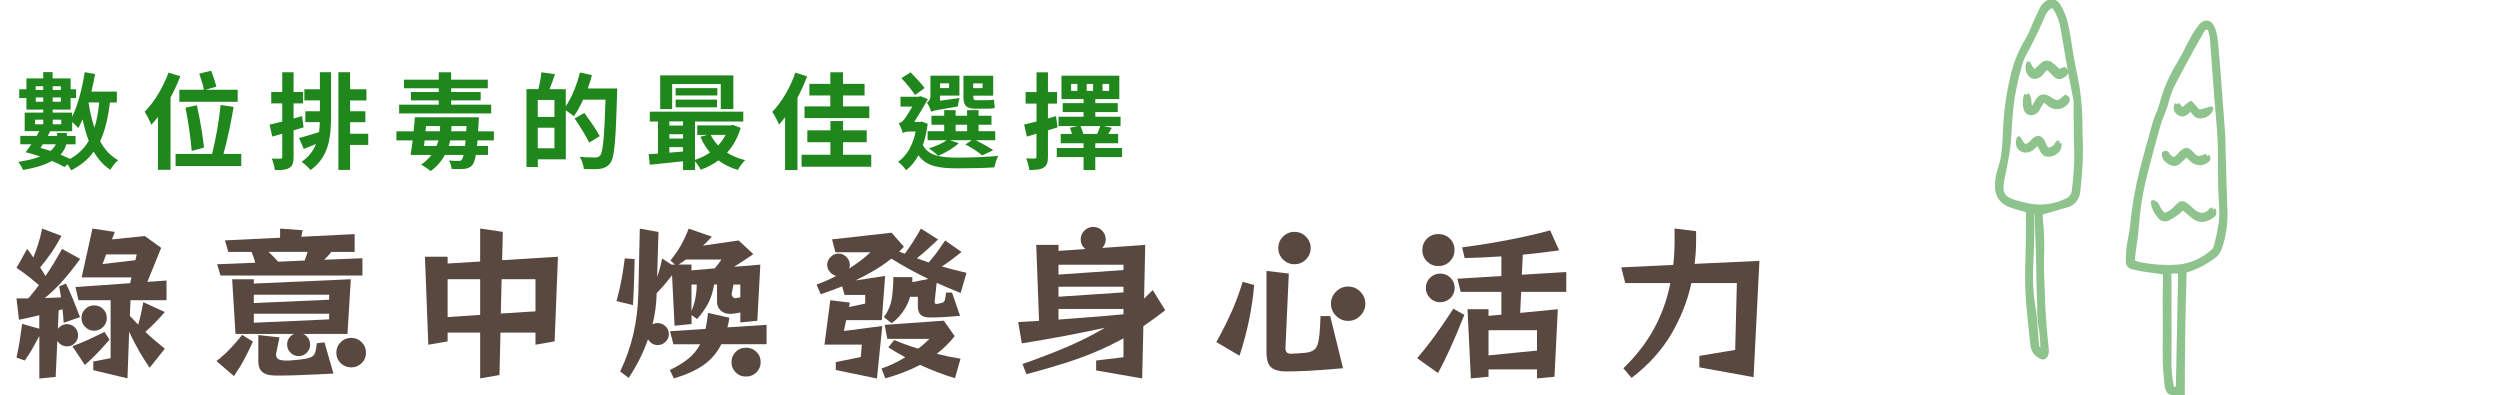
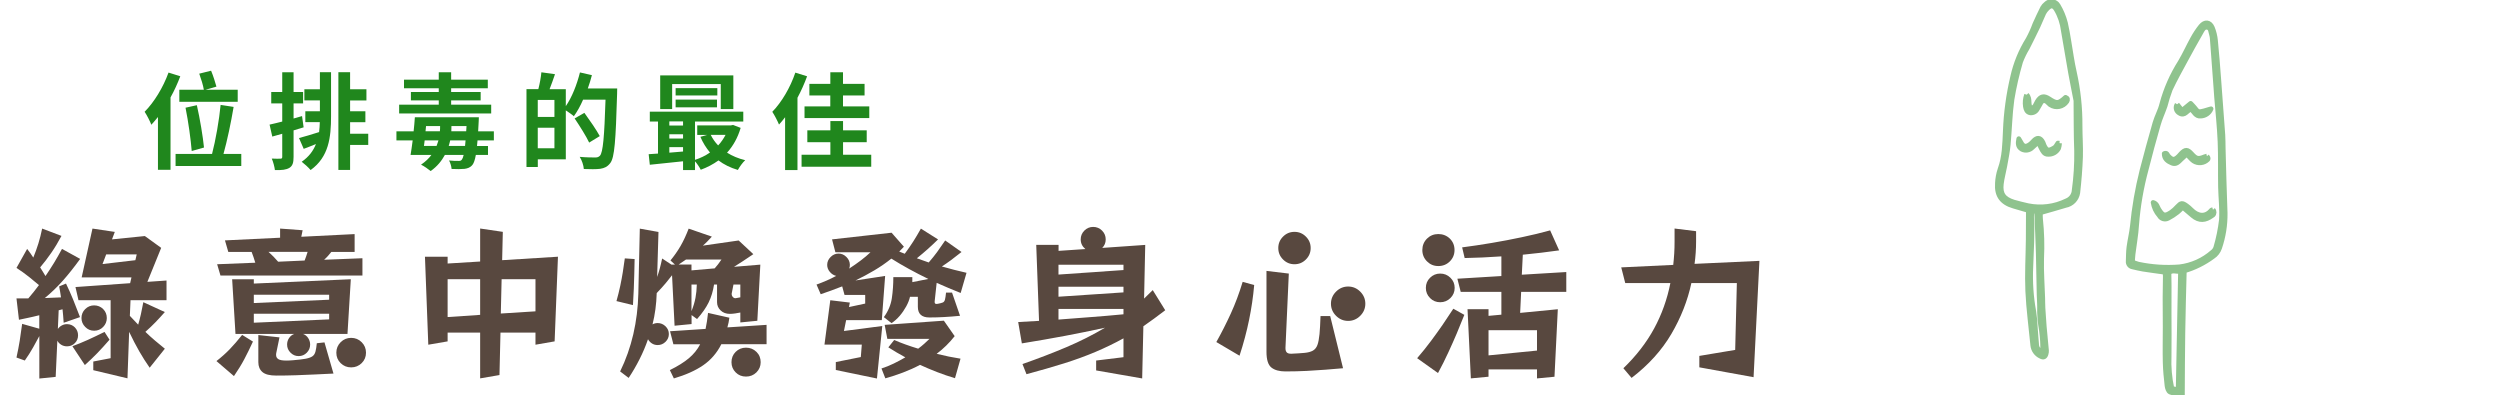
<svg xmlns="http://www.w3.org/2000/svg" id="_圖層_1" data-name="圖層_1" width="525" height="83" version="1.1" viewBox="0 0 525 83">
  <g id="_グループ_6450" data-name="グループ_6450" opacity=".5">
    <g id="_グループ_6496" data-name="グループ_6496">
      <path id="_パス_32338" data-name="パス_32338" d="M458.7,56.89c-.11,4.44-.24,8.78-.3,13.12-.07,4.28-.07,8.56-.1,13-.89-.14-1.76-.38-2.6-.69-.35-.17-.57-.85-.62-1.32-.19-1.62-.35-3.26-.39-4.89-.06-2.48,0-4.96,0-7.43,0-2.06-.04-4.11-.03-6.17,0-1.5.05-2.99.06-4.49,0-.27-.04-.55-.07-.85-1.58-.22-3.09-.41-4.6-.65-.74-.11-1.46-.31-2.19-.47-.59-.08-1-.62-.93-1.21.03-.98.03-1.96.15-2.92.19-1.47.56-2.93.72-4.4.38-3.96,1.06-7.88,2.03-11.74.87-3.34,1.77-6.68,2.73-10,.39-1.34,1.11-2.59,1.43-3.94.83-3.12,2.14-6.09,3.87-8.82.95-1.6,1.72-3.32,2.62-4.95.49-.9,1.06-1.76,1.7-2.56.84-1.03,1.89-.92,2.41.3.35.86.57,1.77.66,2.69.28,2.74.48,5.49.69,8.24.3,3.87.59,7.74.86,11.61.06.93.05,1.87.07,2.8.13,4.53.23,9.07.41,13.6.03,2.48-.36,4.95-1.16,7.3-.25.76-.75,1.41-1.42,1.85-1.82,1.34-3.85,2.35-6.02,2.98M447.81,55.04c.41.17.83.32,1.25.44,2.84.6,5.75.79,8.64.56,2.57-.31,4.98-1.39,6.92-3.1.34-.25.59-.6.71-1.01.55-1.88.94-3.8,1.17-5.74.15-2.27-.14-4.57-.19-6.86-.06-3.18.03-6.36-.1-9.54s-.48-6.34-.73-9.5c-.04-.47-.06-.93-.1-1.4-.27-3.59-.53-7.18-.8-10.77-.01-.28-.06-.56-.14-.83-.21-.59-.14-1.44-.94-1.57-.71-.11-1.01.6-1.3,1.1-1.09,1.9-2.16,3.82-3.2,5.75-1.11,2.05-2.25,4.09-3.24,6.2-.43,1.14-.79,2.3-1.09,3.48-.45,1.33-1.06,2.6-1.44,3.95-.89,3.09-1.73,6.2-2.52,9.32-1.04,3.83-1.72,7.75-2.02,11.71-.12,2.04-.5,4.07-.75,6.11-.07.54-.08,1.1-.13,1.71M457.42,81.86c.17-8.34.33-16.57.49-24.85-.94.03-1.73-.36-2.43.25.01.91.04,1.8.04,2.68,0,1.91-.01,3.82-.01,5.73,0,3.03.05,6.07,0,9.1-.1,2.29.1,4.58.58,6.82l1.34.26" fill="#20871d" stroke="#20871d" stroke-linejoin="round" />
      <path id="_パス_32339" data-name="パス_32339" d="M464.74,44.04c.3.32.29.83-.03,1.13-.06.05-.12.1-.19.13-1.37.99-2.66,1.18-4.08-.03-.57-.48-1.13-.97-1.71-1.45-.16-.08-.32-.14-.49-.18-.3.33-.62.63-.96.92-.62.49-1.28.92-1.98,1.28-.66.35-1.48.11-1.84-.55-.69-.78-1.14-1.74-1.3-2.77.81.23.88.92,1.17,1.4.88,1.42,1.28,1.56,2.65.63.45-.32.87-.7,1.24-1.12.8-.85,1.02-.9,1.99-.2.34.25.66.52.95.82,1.37,1.4,3.02,1.6,4.23.09.05-.06.16-.06.33-.11" fill="#20871d" stroke="#20871d" stroke-linejoin="round" />
      <path id="_パス_32340" data-name="パス_32340" d="M463.46,32.79c.33.39.35.65-.09.93-.94.7-2.25.61-3.08-.21-.34-.31-.63-.67-1.06-1.15-.42.38-.82.73-1.2,1.11-.54.53-1.06,1.14-1.92.78s-1.64-.87-1.62-1.99c.58-.28.63.25.85.49.84.91,1.32.92,2.2.04.16-.16.31-.35.47-.52.92-.95,1.35-.94,2.26.06.94,1.05,1.37,1.14,2.68.6.16-.06.33-.11.5-.15" fill="#20871d" stroke="#20871d" stroke-linejoin="round" />
      <path id="_パス_32341" data-name="パス_32341" d="M457.2,21.9l1.03,1.29,1.81-1.48c.33.36.59.6.81.88.71.95.85,1,1.98.7.42-.11.84-.25,1.49-.44-.35.9-1.21,1.49-2.17,1.52-1.03.13-1.42-.9-2.03-1.48-.85.3-1.33,1.59-2.45.86-.62-.32-.87-1.09-.55-1.71.02-.05.05-.09.08-.14" fill="#20871d" stroke="#20871d" stroke-linejoin="round" />
      <path id="_パス_32342" data-name="パス_32342" d="M428.5,44.67c-.03.42-.03.83,0,1.25.3,2.79.38,5.6.24,8.4-.07,2.75.14,5.51.23,8.27.02.7.01,1.4.05,2.1.07,1.26.16,2.51.26,3.77.15,1.72.33,3.43.48,5.15.01.23-.01.47-.08.69-.18.67-.54.85-1.14.52-.91-.42-1.54-1.28-1.65-2.28-.36-3.81-.89-7.61-1.06-11.42-.16-3.59.06-7.19.1-10.79.02-2.01.02-4.01.03-6.14-1.08-.32-2.09-.62-3.11-.91-2.45-.71-3.57-2.21-3.39-4.75.04-1.03.23-2.05.56-3.02.95-2.61.97-5.32,1.1-8.03.15-3.83.67-7.64,1.55-11.37.62-2.78,1.71-5.44,3.22-7.86.56-1.02,1.04-2.09,1.44-3.18.52-1.15,1.04-2.29,1.61-3.42.18-.33.43-.61.73-.84.63-.63,1.65-.62,2.28,0,.1.1.19.22.26.34.69,1.16,1.21,2.41,1.54,3.72.54,2.37.84,4.79,1.26,7.18.18,1.01.34,2.03.58,3.03.84,3.75,1.25,7.58,1.22,11.41,0,2.15.17,4.31.1,6.45-.09,2.52-.3,5.04-.58,7.55-.21,1.35-1.25,2.41-2.59,2.65-1.69.52-3.4.99-5.25,1.52M435.97,21.24c-.41-2.12-.8-4.04-1.15-5.97-.52-2.95-1.02-5.9-1.52-8.85-.19-1.58-.7-3.11-1.52-4.48-.57-.87-1.08-.9-1.82-.19-.31.29-.56.62-.76,1-.44.92-.8,1.89-1.24,2.82-.72,1.51-1.48,3.01-2.23,4.51-.56.92-1.03,1.89-1.41,2.89-.76,2.6-1.37,5.24-1.81,7.92-.44,3.14-.49,6.33-.79,9.49-.14,1.52-.46,3.03-.73,4.55-.22,1.24-.58,2.46-.72,3.71-.23,2.04.45,3.13,2.65,3.81.98.3,1.99.51,2.99.75,2.72.55,5.54.19,8.03-1.02.94-.35,1.59-1.22,1.64-2.22.38-2.73.55-5.49.51-8.24-.14-3.55-.1-7.1-.14-10.48M428.97,73.91c.03-1.51-.05-3.02-.26-4.52-.31-1.7-.45-3.42-.4-5.15,0-.75-.07-1.49-.09-2.24-.06-2.94-.1-5.88-.18-8.81-.08-2.75-.2-5.5-.32-8.25-.03-.67-.43-.72-1.02-.49-.05.37-.07.74-.07,1.11.22,3.51-.05,7-.16,10.5-.15,3.13.06,6.27.62,9.35.18,1.2.29,2.41.34,3.62.09,1.12.15,2.24.26,3.35.02.75.55,1.38,1.29,1.53" fill="#20871d" stroke="#20871d" stroke-linejoin="round" />
      <path id="_パス_32343" data-name="パス_32343" d="M425.61,19.89c.87.89.12,2.07.95,2.98.28-.16.54-.35.76-.58.19-.32.36-.65.52-.99.69-1.11,1.37-1.26,2.44-.57,1.66,1.09,1.98,1.07,3.49-.29.46.17.51.48.27.87-.78,1.15-2.34,1.46-3.49.69-.02-.02-.04-.03-.07-.05-.22-.17-.39-.41-.62-.57-.31-.31-.82-.32-1.13,0-.07.07-.13.15-.17.25-.24.4-.44.83-.7,1.22-.27.57-.87.91-1.5.84-.72-.12-.91-.71-1.02-1.34-.12-.83-.04-1.67.25-2.46" fill="#20871d" stroke="#20871d" stroke-linejoin="round" />
      <path id="_パス_32344" data-name="パス_32344" d="M432.5,30.07c-.02.36-.08.72-.19,1.07-.42.81-1.27,1.3-2.18,1.26-.86.05-1.15-.68-1.48-1.29-.21-.39-.38-.79-.63-1.33-.38.43-.79.83-1.23,1.2-.57.59-1.47.74-2.2.36-.88-.51-.83-1.31-.64-2.21.14.24.3.47.42.71.49.97,1.01,1.11,1.88.5.27-.19.51-.42.72-.67.82-.92,1.53-.84,2.07.27.1.21.15.44.25.65.56,1.13.98,1.13,2.12.43.33-.2.51-.64.75-.97l.34.02" fill="#20871d" stroke="#20871d" stroke-linejoin="round" />
-       <path id="_パス_32345" data-name="パス_32345" d="M432.35,15.06l1.15-.47c.49.37.37.75,0,1.04-.48.39-1.06.71-1.66.27-.36-.3-.69-.63-.99-.99-.88-.9-1.06-.9-1.87.02-.21.31-.46.59-.75.82-.34.22-.73.33-1.14.31-.92-.15-1.49-1.47-1.11-2.66.16.35.34.69.54,1.02.22.27.46.53.72.77.61-.57,1.1-1.06,1.64-1.5.45-.54,1.25-.61,1.78-.16.04.03.07.06.11.1.56.41,1.04.92,1.59,1.42" fill="#20871d" stroke="#20871d" stroke-linejoin="round" />
    </g>
  </g>
  <g>
-     <path d="M23.08,21.52c-.37,3.21-1.01,5.9-2.05,8.12.92,1.74,2.18,3.12,3.78,4-.55.44-1.3,1.39-1.65,2.02-1.43-.95-2.57-2.22-3.48-3.81-1.19,1.63-2.73,2.9-4.75,3.92-.13-.29-.42-.81-.73-1.28l-.66.59c-.7-.42-1.61-.86-2.64-1.28-1.34.77-3.3,1.43-6.07,1.89-.18-.51-.66-1.28-1.01-1.69,1.98-.31,3.45-.68,4.6-1.14-1.01-.35-2.07-.66-3.04-.9.4-.48.81-1.06,1.21-1.67h-2.33v-1.76h3.45c.2-.33.37-.66.53-.99h-3.06v-3.89h3.89v-.64h-3.52v-2.42h-1.52v-1.85h1.52v-2.27h3.52v-1.32h1.98v1.32h3.78v2.27h1.14v1.85h-1.14v2.42h-3.78v.64h4.09v.88c1.21-2.44,2.11-5.96,2.66-9.37l2.16.4c-.2,1.21-.46,2.46-.77,3.67h5.35v2.29h-1.47ZM7.35,26.1h1.74v-.97h-1.74v.97ZM7.5,18.11v.77h1.58v-.77h-1.58ZM9.09,21.37v-.9h-1.58v.9h1.58ZM8.98,30.3c-.15.26-.33.51-.48.75.7.2,1.41.4,2.09.64.57-.44.92-.92,1.14-1.39h-2.75ZM13.91,30.3c-.18.73-.53,1.47-1.19,2.18.7.31,1.39.59,2,.88,1.72-.95,2.97-2.18,3.92-3.78-.53-1.36-.95-2.88-1.3-4.53-.29.68-.59,1.32-.9,1.87-.24-.31-.81-.88-1.28-1.3v1.94h-4.62c-.15.33-.33.66-.51.99h1.96v-.64h2.05v.64h1.83v1.76h-1.96ZM11.07,18.11v.77h1.72v-.77h-1.72ZM12.78,21.37v-.9h-1.72v.9h1.72ZM11.07,25.13v.97h1.8v-.97h-1.8ZM18.59,21.52c.29,1.89.7,3.7,1.25,5.3.48-1.54.79-3.3.99-5.3h-2.24Z" fill="#20871d" />
    <path d="M37.86,16.02c-.57,1.5-1.25,3.01-2.05,4.44v15.2h-2.64v-11.09c-.46.57-.92,1.12-1.39,1.63-.24-.66-.97-2.09-1.41-2.73,1.98-1.98,3.89-5.1,5.02-8.23l2.46.77ZM50.67,32.33v2.53h-13.8v-2.53h7.66c.75-2.86,1.5-7.13,1.8-10.3l2.73.42c-.55,3.3-1.36,7.13-2.13,9.88h3.74ZM42.81,18.86c-.15-.95-.59-2.35-.97-3.39l2.49-.62c.44,1.06.88,2.44,1.12,3.34l-2.31.66h6.78v2.53h-12.26v-2.53h5.15ZM40.26,31.71c-.18-2.29-.7-6.14-1.3-9.09l2.38-.53c.66,2.88,1.28,6.67,1.5,8.89l-2.57.73Z" fill="#20871d" />
    <path d="M63.76,26.74c-.7.22-1.41.44-2.11.64v5.57c0,1.21-.2,1.87-.86,2.29-.68.42-1.61.51-3.06.48-.07-.64-.35-1.72-.66-2.42.79.04,1.56.04,1.83.02.26,0,.37-.09.37-.37v-4.86c-.73.22-1.45.42-2.09.59l-.57-2.51c.75-.15,1.67-.4,2.66-.64v-3.81h-2.31v-2.4h2.31v-4.14h2.38v4.14h2v2.4h-2v3.17l1.78-.51.33,2.35ZM67.19,15.16h2.33v9.26c0,4.42-.46,8.54-4.29,11.29-.44-.53-1.34-1.34-1.87-1.74,1.52-1.06,2.44-2.31,2.99-3.72-.88.37-1.76.7-2.57,1.01l-.99-2.27c1.12-.29,2.64-.75,4.22-1.25.09-.68.13-1.39.15-2.09h-3.04v-2.29h3.06v-2.27h-3.26v-2.35h3.26v-3.59ZM77.33,30.43h-3.81v5.26h-2.46V15.16h2.46v3.59h3.43v2.35h-3.43v2.27h3.21v2.29h-3.21v2.42h3.81v2.35Z" fill="#20871d" />
    <path d="M100.28,29.49c-.02.42-.07.81-.11,1.17h2.31v1.87h-2.55c-.2,1.1-.44,1.74-.7,2.07-.46.59-1.03.77-1.67.86-.64.07-1.63.07-2.73.02-.02-.51-.26-1.3-.53-1.78.86.09,1.63.11,2,.09.35.02.51-.04.7-.29.13-.18.26-.46.37-.97h-3.94c-.66,1.21-1.58,2.4-2.99,3.39-.44-.37-1.43-1.06-2.02-1.34.92-.62,1.65-1.32,2.18-2.05h-4.38c.15-.86.29-1.89.44-3.04h-3.41v-1.91h3.61c.11-1.03.2-2.02.26-2.95h13.44s-.02.68-.04.95c-.04.73-.07,1.39-.11,2h3.3v1.91h-3.43ZM103.14,23.83h-19.32v-1.85h8.32v-.9h-5.85v-1.76h5.85v-.79h-7.3v-1.8h7.3v-1.56h2.6v1.56h7.7v1.8h-7.7v.79h6.2v1.76h-6.2v.9h8.41v1.85ZM91.68,30.65c.15-.4.29-.79.4-1.17h-2.9l-.15,1.17h2.66ZM89.37,27.57h3.01c.04-.37.04-.75.04-1.06v-.04h-2.95l-.11,1.1ZM97.66,30.65c.04-.35.07-.75.11-1.17h-3.23c-.09.37-.18.77-.31,1.17h3.43ZM94.8,26.58c0,.31,0,.64-.02.99h3.12l.07-1.1h-3.17v.11Z" fill="#20871d" />
    <path d="M129.61,18.55s0,.88-.02,1.19c-.29,9.84-.53,13.33-1.43,14.5-.62.81-1.23,1.06-2.11,1.21-.84.11-2.16.09-3.45.04-.04-.73-.4-1.83-.86-2.55,1.41.13,2.71.13,3.28.13.44,0,.68-.09.97-.37.64-.7.92-4,1.17-11.77h-4.71c-.57,1.32-1.25,2.53-1.94,3.48-.35-.33-1.1-.84-1.69-1.23v10.28h-5.88v1.61h-2.38v-16.35h2.49c.29-1.1.55-2.51.64-3.54l2.86.4c-.37,1.1-.77,2.2-1.14,3.15h3.41v3.56c1.28-1.85,2.33-4.51,2.97-7.08l2.51.57c-.24.95-.53,1.87-.86,2.79h6.18ZM116.43,20.99h-3.5v3.56h3.5v-3.56ZM116.43,31.14v-4.31h-3.5v4.31h3.5ZM123.73,29.95c-.62-1.32-1.98-3.48-3.06-5.08l2.05-1.17c1.1,1.52,2.55,3.61,3.23,4.88l-2.22,1.36Z" fill="#20871d" />
    <path d="M155.54,26.85c-.62,2.11-1.61,3.83-2.86,5.21,1.1.7,2.38,1.23,3.81,1.58-.53.48-1.21,1.43-1.54,2.05-1.56-.46-2.9-1.12-4.07-2-1.12.81-2.38,1.47-3.72,1.96-.26-.53-.77-1.28-1.21-1.78v1.85h-2.51v-1.85c-2.53.26-5.04.53-6.98.73l-.24-2.22c.59-.04,1.25-.09,1.96-.13v-6.73h-1.72v-2.07h19.63v2.07h-10.14v8.05c1.14-.37,2.2-.88,3.15-1.54-.81-.97-1.5-2.07-2.02-3.3l1.45-.4h-2.11v-2h7.08l.44-.09,1.61.62ZM141.15,22.91h-2.51v-7.08h15.36v7.08h-2.64v-5.26h-10.21v5.26ZM140.56,25.5v.86h2.88v-.86h-2.88ZM140.56,29.09h2.88v-.9h-2.88v.9ZM140.56,32.06c.92-.09,1.89-.15,2.88-.24v-.92h-2.88v1.17ZM150.64,20.05h-8.76v-1.54h8.76v1.54ZM141.88,20.91h8.69v1.63h-8.69v-1.63ZM149.25,28.32c.4.81.92,1.56,1.56,2.22.62-.66,1.14-1.41,1.56-2.22h-3.12Z" fill="#20871d" />
    <path d="M169.49,16.02c-.55,1.5-1.23,3.04-2.02,4.51v15.18h-2.6v-11.09c-.42.57-.86,1.08-1.28,1.54-.24-.62-.97-2.05-1.41-2.68,1.94-1.98,3.78-5.08,4.84-8.23l2.46.77ZM182.96,32.5v2.51h-14.63v-2.51h6.05v-2.64h-4.84v-2.49h4.84v-1.94h2.66v1.94h4.97v2.49h-4.97v2.64h5.92ZM174.37,20.05h-4.4v-2.44h4.4v-2.44h2.66v2.44h4.53v2.44h-4.53v2.29h5.52v2.46h-13.6v-2.46h5.41v-2.29Z" fill="#20871d" />
-     <path d="M194.83,25.99c-.24,1.69-.57,3.19-1.03,4.49,1.28,2.31,3.76,2.6,7.42,2.62,2.33,0,5.96-.13,8.43-.37-.35.53-.68,1.72-.81,2.42-2.29.15-5.1.2-7.68.2-4.07,0-6.62-.42-8.29-2.73-.73,1.34-1.58,2.35-2.6,3.12-.33-.53-1.19-1.43-1.67-1.76,1.8-1.25,3.08-3.43,3.7-6.36h-1.43c-.46,0-1.08.15-1.28.33-.13-.53-.59-1.63-.84-2.09.35-.09.7-.26,1.06-.7.33-.37,1.1-1.61,1.78-2.77h-2.49v-2.07h3.83l.35-.13,1.58.62c-.68,1.21-1.89,3.28-2.88,4.8h1.21l.42-.07,1.23.46ZM192.15,19.94c-.57-.92-1.85-2.46-2.86-3.54l1.94-1.21c1.03,1.06,2.29,2.42,2.95,3.3l-2.02,1.45ZM201.52,20.58c-.18.53-.33,1.34-.37,1.78-4.49.75-5.19.88-5.63,1.1-.11-.53-.53-1.47-.86-1.94.35-.18.73-.55.73-1.43v-4.2h6.09v4.18h-4.07v1.08l4.11-.57ZM209,29.44h-4.07c1.34.68,2.77,1.5,3.65,2.11l-2.33,1.08c-.79-.68-2.2-1.63-3.52-2.29l1.36-.9h-4.62l1.87.64c-1.1,1.01-2.86,2.05-4.31,2.64-.46-.44-1.39-1.21-1.96-1.56,1.39-.44,2.84-1.06,3.76-1.72h-4.03v-1.89h3.48v-1.36h-2.68v-1.89h2.68v-1.17h2.4v1.17h2.4v-1.17h2.42v1.17h2.71v1.89h-2.71v1.36h3.5v1.89ZM197.41,17.5v.99h1.89v-.99h-1.89ZM200.69,27.55h2.4v-1.36h-2.4v1.36ZM204.78,22.82c-1.98,0-2.46-.75-2.46-2.64v-4.27h6.25v4.18h-4.18v.11c0,.62.09.84.55.84h2.27c.44,0,1.14-.02,1.52-.13.04.55.11,1.28.18,1.76-.37.11-1.03.15-1.63.15h-2.49ZM204.38,17.52v.99h1.96v-.99h-1.96Z" fill="#20871d" />
-     <path d="M222.09,26.74c-.68.22-1.34.42-2.02.64v5.52c0,1.21-.22,1.87-.88,2.29s-1.61.51-3.04.51c-.07-.66-.35-1.74-.66-2.44.79.04,1.54.04,1.8.02.26,0,.37-.09.37-.37v-4.82l-2.02.59-.57-2.53c.75-.18,1.61-.4,2.6-.64v-3.76h-2.29v-2.42h2.29v-4.14h2.4v4.14h1.91v2.42h-1.91v3.12c.57-.15,1.12-.33,1.69-.48l.33,2.35ZM235.62,32.99h-5.61v2.73h-2.46v-2.73h-5.63v-1.91h5.63v-.99h-4.8v-1.96h2.38c-.13-.44-.29-.9-.44-1.3l1.63-.35h-4.03v-1.96h5.26v-.99h-4.38v-1.87h4.38v-.86h-4.64v-4.91h12.15v4.91h-5.04v.86h4.71v1.87h-4.71v.99h5.3v1.96h-3.48l1.65.37-.75,1.28h2.07v1.96h-4.8v.99h5.63l-.02,1.91ZM226.25,17.63h-1.32v1.45h1.32v-1.45ZM226.89,26.47c.24.53.51,1.19.62,1.65h2.9c.24-.55.46-1.14.64-1.65h-4.16ZM228.21,19.08h1.34v-1.45h-1.34v1.45ZM231.53,19.08h1.39v-1.45h-1.39v1.45Z" fill="#20871d" />
  </g>
  <g>
    <path d="M8.26,79.46v-8.89c-.33.63-.75,1.41-1.28,2.34s-1.11,1.87-1.77,2.8l-1.75-.63c.28-1.28.51-2.46.68-3.52.17-1.06.34-2.25.51-3.55l3.6,1.02v-2.83c-.93.23-1.77.43-2.52.58-.75.15-1.33.27-1.75.37l-.52-4.48h2.48c.4-.47.78-.93,1.16-1.4.37-.47.73-.93,1.08-1.4-.51-.44-1.2-1.01-2.06-1.7-.86-.69-1.75-1.32-2.66-1.91l2.24-3.99c.23.3.46.61.68.91.22.3.43.61.61.91.4-.96.75-1.94,1.07-2.96.31-1.01.58-2.06.79-3.13l4.06,1.54c-.68,1.28-1.39,2.47-2.14,3.55-.75,1.09-1.53,2.11-2.34,3.06.23.35.44.68.61.98.17.3.34.58.51.84.61-.89,1.2-1.81,1.79-2.76.58-.96,1.14-1.94,1.68-2.94l3.81,2.1c-1.28,1.77-2.5,3.3-3.64,4.58-1.14,1.28-2.4,2.5-3.78,3.64.56-.02,1.13-.05,1.7-.07.57-.02,1.14-.05,1.7-.07-.05-.4-.1-.79-.18-1.17-.07-.38-.14-.76-.21-1.14l1.44-.59c.54,1.12,1.03,2.22,1.47,3.29.44,1.07.93,2.32,1.47,3.75l-3.43,1.19c-.07-1.07-.15-2.02-.24-2.83l-.81.21-.17,3.92c.21-.3.48-.55.82-.73.34-.19.71-.28,1.1-.28.65,0,1.2.23,1.65.68.44.46.67,1.01.67,1.66s-.22,1.2-.67,1.65c-.44.44-.99.67-1.65.67-.44,0-.85-.11-1.21-.33-.36-.22-.64-.51-.82-.86l-.35,7.6-3.43.35ZM15.19,72.71c1.12-.42,2.2-.86,3.24-1.33,1.04-.47,2.21-1.03,3.52-1.68l1.05,1.64c-.93,1.07-1.79,2.01-2.57,2.82-.78.8-1.65,1.64-2.61,2.5l-2.62-3.96ZM31.43,77.22c-.77-1.1-1.5-2.25-2.19-3.45-.69-1.2-1.39-2.56-2.12-4.08l-.35,9.76-7.18-1.71v-1.82l3.64-.7v-12.18h-6.75l-.63-2.76,11.48-.81.28-1.22h-10.46l2.27-10.25,4.69.7-.59,1.57,6.9-.7,3.43,2.48-2.9,7.14,4.02-.28v4.13h-7.56l-.14,3.29c.61.65,1.19,1.27,1.75,1.85.4-1.35.76-2.93,1.08-4.72l4.52,2.07c-.7.79-1.35,1.5-1.96,2.13-.61.63-1.32,1.31-2.13,2.03.68.65,1.35,1.27,2.03,1.84.68.57,1.37,1.14,2.06,1.7l-3.19,3.99ZM22.43,66.79c0,.72-.26,1.35-.77,1.87-.51.53-1.14.79-1.89.79s-1.35-.26-1.87-.79c-.52-.52-.79-1.15-.79-1.87s.26-1.38.79-1.89c.52-.51,1.15-.77,1.87-.77s1.38.26,1.89.77c.51.51.77,1.14.77,1.89ZM28.7,53.42h-6.4l-.77,2.03,6.9-.81.28-1.22Z" fill="#58483f" />
    <path d="M45.46,75.82c1.05-.82,1.98-1.65,2.8-2.5s1.68-1.85,2.59-2.99l2.27,1.4c-.63,1.38-1.24,2.61-1.82,3.71-.58,1.1-1.31,2.28-2.17,3.54l-3.67-3.15ZM46.3,57.87l-.7-2.38,8.01-.32c-.12-.4-.24-.79-.37-1.17-.13-.38-.26-.75-.4-1.1h-4.9l-.7-2.42,11.58-.56v-1.92l4.73.35-.28,1.37,11.2-.56v3.75h-4.9c-.21.28-.44.56-.7.84-.26.28-.52.55-.81.8l8.05-.32v3.64h-29.82ZM63.63,70.12c.44.16.81.45,1.08.86s.42.87.42,1.38c0,.65-.23,1.22-.7,1.7-.47.48-1.04.72-1.72.72s-1.22-.24-1.7-.72c-.48-.48-.72-1.04-.72-1.7,0-.51.14-.97.42-1.38.28-.41.64-.69,1.09-.86h-12.35l-.7-11.48h4.55v.91l20.37-.91-.7,11.48h-9.34ZM69.12,61.89h-15.82v1.75l15.82-.7v-1.05ZM69.12,65.88h-15.82v1.89l15.82-.7v-1.19ZM70.03,78.45c-1.45.07-2.76.13-3.95.19-1.19.06-2.49.11-3.9.16-1.41.05-2.81.07-4.18.07s-2.32-.25-2.89-.74c-.57-.49-.86-1.18-.86-2.07v-5.7l4.44.49-.67,3.25c-.02.09-.04.18-.04.25v.21c0,.37.16.66.47.86.31.2.88.3,1.7.3.19,0,.4,0,.65-.02.24-.01.5-.03.75-.05,1.1-.09,1.97-.2,2.61-.31.64-.12,1.12-.29,1.44-.51s.53-.55.65-1c.12-.44.21-1.03.28-1.75l1.61-.18,1.89,6.55ZM56.38,52.89c.37.33.73.67,1.07,1.02.34.35.66.7.96,1.05l5.56-.25c.12-.28.23-.58.33-.89.1-.31.2-.62.3-.93h-8.23ZM76.86,74.07c0,.86-.3,1.59-.91,2.19-.61.59-1.34.89-2.21.89s-1.6-.3-2.2-.89c-.61-.6-.91-1.32-.91-2.19s.3-1.6.91-2.21c.61-.61,1.34-.91,2.2-.91s1.6.3,2.21.91c.61.61.91,1.34.91,2.21Z" fill="#58483f" />
    <path d="M112.45,72.39v-2.55h-7.35l-.21,8.92-4.06.7v-9.62h-6.83v1.85l-4.06.7-.7-18.48h4.76v1.43l6.83-.42v-6.93l4.76.7-.14,5.95,11.72-.73-.7,17.78-4.02.7ZM100.83,58.63h-6.83v7.95l6.83-.46v-7.49ZM112.45,58.63h-7.11l-.17,7.21,7.28-.46v-6.75Z" fill="#58483f" />
    <path d="M129.46,63.22c.3-1.07.57-2.13.79-3.18.22-1.05.4-2.01.54-2.89s.28-1.84.42-2.89l2.06.14c-.02,1.12-.05,2.15-.07,3.1-.02.95-.06,1.98-.1,3.12-.05,1.13-.1,2.28-.18,3.45l-3.46-.84ZM155.47,67.7v-2.07c-.33.07-.69.13-1.08.19-.4.06-.77.09-1.12.09-.79,0-1.44-.24-1.94-.72-.5-.48-.75-1.06-.75-1.73v-3.71h-.63c-.21,1.38-.58,2.62-1.12,3.73-.54,1.11-1.35,2.28-2.45,3.52l-1.15-.84v1.89l-3.57.35-.53-10.6c-.35.47-.79,1.02-1.33,1.66-.54.64-1.17,1.34-1.89,2.08-.07,2.33-.36,4.53-.88,6.58.33-.19.69-.28,1.08-.28.63,0,1.18.23,1.65.68.47.46.7,1,.7,1.63s-.23,1.17-.7,1.63c-.47.46-1.02.68-1.65.68-.44,0-.84-.11-1.19-.33-.35-.22-.63-.52-.84-.89-.49,1.42-1.08,2.82-1.77,4.18-.69,1.37-1.45,2.68-2.29,3.94l-1.79-1.36c1.21-2.47,2.13-5.09,2.77-7.84.63-2.75.98-5.58,1.05-8.47l.31-13.68,3.92.7-.28,9.45c.4-1.12.75-2.42,1.05-3.88l1.96,1.29h.74l-.95-.88c.79-.96,1.5-1.97,2.12-3.04.62-1.07,1.18-2.29,1.7-3.64l4.87,1.68c-.33.35-.64.68-.94,1-.3.31-.62.61-.95.89l7.52-1.08,3.08,2.87c-1.54,1.05-2.89,1.94-4.06,2.66l5.53-.46-.63,11.79-3.57.35ZM151.48,72.29c-.93,1.84-2.21,3.32-3.83,4.43-1.62,1.11-3.67,2.02-6.14,2.75l-.84-1.75c1.66-.82,2.99-1.65,3.99-2.49,1-.84,1.8-1.82,2.38-2.94h-5.63l-.7-2.73,7.46-.49c.21-.98.39-2.1.52-3.36l4.48,1.01c-.09.7-.23,1.38-.42,2.03l8.23-.53v4.06h-9.48ZM144.06,54.5l-1.54,1.05h2.69v1.23l4.87-.42c.47-.51.94-1.13,1.43-1.86h-7.45ZM145.21,59.75v5.6c.4-1,.68-1.94.84-2.8.16-.86.26-1.8.28-2.8h-1.12ZM159.74,76.06c0,.84-.3,1.55-.89,2.14-.59.58-1.32.88-2.19.88s-1.59-.29-2.17-.88c-.58-.58-.88-1.29-.88-2.14s.29-1.59.88-2.17c.58-.58,1.31-.88,2.17-.88s1.59.29,2.19.88c.6.58.89,1.31.89,2.17ZM155.47,59.75h-1.44l-.38,1.92v.11c0,.21.08.4.23.58.15.17.32.26.51.26h.1c.16-.02.33-.05.49-.09.16-.04.33-.06.49-.09v-2.7Z" fill="#58483f" />
    <path d="M175.52,77.67v-1.64l5.25-1.05.21-2.62h-7.84l1.22-9.31,4.1.49-.17.94,3.4-.73v-1.82h-4.34l-.49-1.79c-.77.3-1.53.59-2.27.86-.75.27-1.49.53-2.24.79l-.88-2.03c.72-.26,1.43-.54,2.12-.84.69-.3,1.36-.63,2.01-.98-.51-.12-.96-.4-1.33-.84-.37-.44-.56-.93-.56-1.47,0-.63.24-1.18.72-1.66.48-.48,1.03-.72,1.66-.72s1.18.24,1.66.72c.48.48.72,1.03.72,1.66,0,.3-.05.56-.14.77.86-.56,1.67-1.12,2.43-1.7.76-.57,1.44-1.15,2.05-1.73h-7.38l-.7-2.7,12.5-1.4,2.59,2.94-.98,1.02,1.16.46c.68-.91,1.27-1.77,1.78-2.57.51-.8,1.05-1.71,1.61-2.71l3.6,2.27c-.79.77-1.52,1.45-2.19,2.05s-1.42,1.23-2.26,1.91l2.49.88c.65-.75,1.24-1.47,1.75-2.17.51-.7,1.08-1.52,1.71-2.45l3.43,2.42c-1.56,1.26-2.94,2.28-4.13,3.04.84.23,1.7.47,2.57.7.88.23,1.74.44,2.61.63l-1.23,4.24c-.86-.35-1.71-.7-2.55-1.05-.84-.35-1.67-.71-2.49-1.08l-.42,3.88v.17c0,.26.13.38.39.38.12,0,.21-.01.28-.03.49-.09.84-.19,1.05-.28.21-.09.36-.29.44-.58.08-.29.16-.79.23-1.49h1.26l1.68,4.87c-1.24.12-2.34.21-3.32.26-.98.06-2.02.09-3.12.09-1.61,0-2.42-.75-2.42-2.24v-2.1h-1.65c-.14.63-.4,1.3-.79,2.01-.39.71-.85,1.38-1.38,2-.54.62-1.11,1.13-1.71,1.52l-1.61-1.26c.91-1.24,1.47-2.57,1.68-3.99.21-1.42.31-2.89.31-4.41h3.99v1.05l3.36-.67c-1.4-.68-2.75-1.37-4.04-2.08s-2.54-1.44-3.73-2.19c-1.1.89-2.29,1.71-3.57,2.47-1.28.76-2.6,1.46-3.96,2.12l6.23-.95-.7,9.28h-7.49l-.46,2.28,8.05-1.05-1.12,11.03-8.65-1.79ZM200.55,79.42c-1.26-.37-2.51-.8-3.75-1.28-1.24-.48-2.44-.99-3.6-1.52-1.14.61-2.33,1.14-3.57,1.61-1.24.47-2.47.88-3.71,1.22l-.81-2.07c.86-.28,1.72-.62,2.56-1.03s1.66-.85,2.45-1.31c-1.26-.68-2.45-1.38-3.57-2.1l1.23-1.54c1.45.63,3.13,1.24,5.04,1.82.47-.35.9-.7,1.29-1.05.4-.35.76-.69,1.08-1.01h-8.85l-.56-2.94,12.43-.88,2.27,3.25c-1.1,1.4-2.36,2.64-3.78,3.71,1.77.44,3.44.78,5.01,1.02l-1.16,4.09Z" fill="#58483f" />
    <path d="M230.19,77.78v-2.07l5.74-.7v-3.96c-1.87,1.03-3.81,1.97-5.84,2.83-2.03.86-4.24,1.67-6.62,2.42-2.38.75-5.02,1.5-7.91,2.28l-.84-2.13c3.34-1.17,6.43-2.36,9.28-3.57,2.85-1.21,5.53-2.57,8.05-4.06-2.89.63-5.73,1.21-8.5,1.73-2.78.52-5.76,1.04-8.96,1.56l-.77-4.48,4.38-.25-.59-15.96h4.69v1.26l5.63-.38c-.65-.54-.98-1.21-.98-2.03,0-.72.26-1.34.77-1.85s1.13-.77,1.85-.77,1.34.26,1.86.77c.51.51.77,1.13.77,1.85s-.24,1.29-.73,1.79l9.03-.63-.24,11.27c.3-.3.61-.6.91-.89.3-.29.61-.59.91-.89l2.62,4.23c-.79.61-1.57,1.19-2.33,1.75-.76.56-1.51,1.1-2.26,1.61l-.25,10.96-9.66-1.68ZM235.93,55.59h-13.65v2.07l13.65-.95v-1.12ZM235.93,60.21h-13.65v2.1l13.65-.91v-1.19ZM235.93,64.87h-13.65v2.24c2.33-.19,4.59-.36,6.77-.52,2.18-.16,4.47-.36,6.88-.59v-1.12Z" fill="#58483f" />
    <path d="M255.43,71.83c1.1-1.96,2.11-3.96,3.04-5.99s1.76-4.25,2.49-6.65l2.42.67c-.21,2.43-.57,4.86-1.07,7.31-.5,2.45-1.17,4.96-2.01,7.53l-4.87-2.87ZM282.03,77.33c-1.33.12-2.57.22-3.73.31-1.16.09-2.45.17-3.89.25-1.43.07-2.92.11-4.46.11-1.28,0-2.27-.27-2.96-.82-.69-.55-1.03-1.65-1.03-3.31v-16.98l4.69.56-.7,15.54v.17c0,.35.08.62.25.82.16.2.47.3.91.3h.11c1.12-.05,2.04-.11,2.76-.18.72-.07,1.3-.23,1.73-.47.43-.25.75-.64.95-1.19.2-.55.34-1.31.44-2.29.09-.98.16-2.24.21-3.78h2.03l2.7,10.96ZM275.24,52.09c0,.93-.33,1.73-1,2.4s-1.46,1-2.4,1-1.73-.33-2.4-1-1-1.46-1-2.4.33-1.73,1-2.4,1.46-1,2.4-1,1.73.33,2.4,1,1,1.46,1,2.4ZM286.72,63.78c0,.98-.36,1.83-1.07,2.54s-1.56,1.07-2.54,1.07-1.83-.36-2.54-1.07-1.07-1.56-1.07-2.54.36-1.83,1.07-2.54c.71-.71,1.56-1.07,2.54-1.07s1.83.36,2.54,1.07c.71.71,1.07,1.56,1.07,2.54Z" fill="#58483f" />
    <path d="M297.6,75.22c1.03-1.19,2-2.4,2.91-3.62.91-1.23,1.72-2.35,2.43-3.38.71-1.03,1.46-2.16,2.26-3.39l2.31,1.29c-.56,1.42-1.09,2.72-1.59,3.9-.5,1.18-1.08,2.49-1.75,3.94-.67,1.45-1.39,2.91-2.19,4.38l-4.38-3.12ZM305.45,52.51c0,.93-.33,1.73-.98,2.38-.65.65-1.46.98-2.42.98s-1.73-.33-2.38-.98c-.65-.65-.98-1.45-.98-2.38s.33-1.75.98-2.4c.65-.64,1.45-.96,2.38-.96s1.76.32,2.42.96c.65.64.98,1.44.98,2.4ZM305.48,60.46c0,.84-.3,1.55-.89,2.13-.59.58-1.31.88-2.15.88s-1.55-.29-2.13-.88c-.58-.58-.88-1.29-.88-2.13s.29-1.55.88-2.13,1.29-.88,2.13-.88,1.56.29,2.15.88c.6.58.89,1.29.89,2.13ZM322.77,79.46v-1.89h-10.18v1.54l-3.71.35-.7-14.53h4.41v1.4l2.7-.25v-4.79h-8.54l-.7-2.76,9.24-.56v-4.13c-1.35.09-2.67.17-3.96.23-1.28.06-2.53.1-3.75.12l-.53-2.24c2.01-.26,4.08-.57,6.21-.93,2.13-.36,4.25-.76,6.35-1.21,2.1-.44,4.07-.92,5.92-1.43l1.89,4.2c-1.21.16-2.46.33-3.75.49s-2.58.3-3.88.42l-.21,4.2,9.34-.56v4.17h-9.48l-.21,4.41,7.91-.77-.7,14.18-3.68.35ZM322.77,69.34h-10.18v5.29l10.18-1.01v-4.27Z" fill="#58483f" />
    <path d="M356.86,77.15v-2.41l7.53-1.26.35-14.04h-9.55c-.79,3.69-2.19,7.25-4.2,10.68-2.01,3.43-4.79,6.51-8.36,9.24l-1.72-2.03c2.71-2.61,4.86-5.4,6.46-8.35,1.6-2.95,2.74-6.13,3.41-9.54h-9.48l-.84-3.29,10.92-.52c.09-.79.16-1.6.21-2.42.05-.82.07-1.65.07-2.49v-2.73l4.52.56v2.17c0,1.59-.11,3.15-.32,4.69l13.62-.63-1.23,24.43-11.38-2.07Z" fill="#58483f" />
  </g>
</svg>